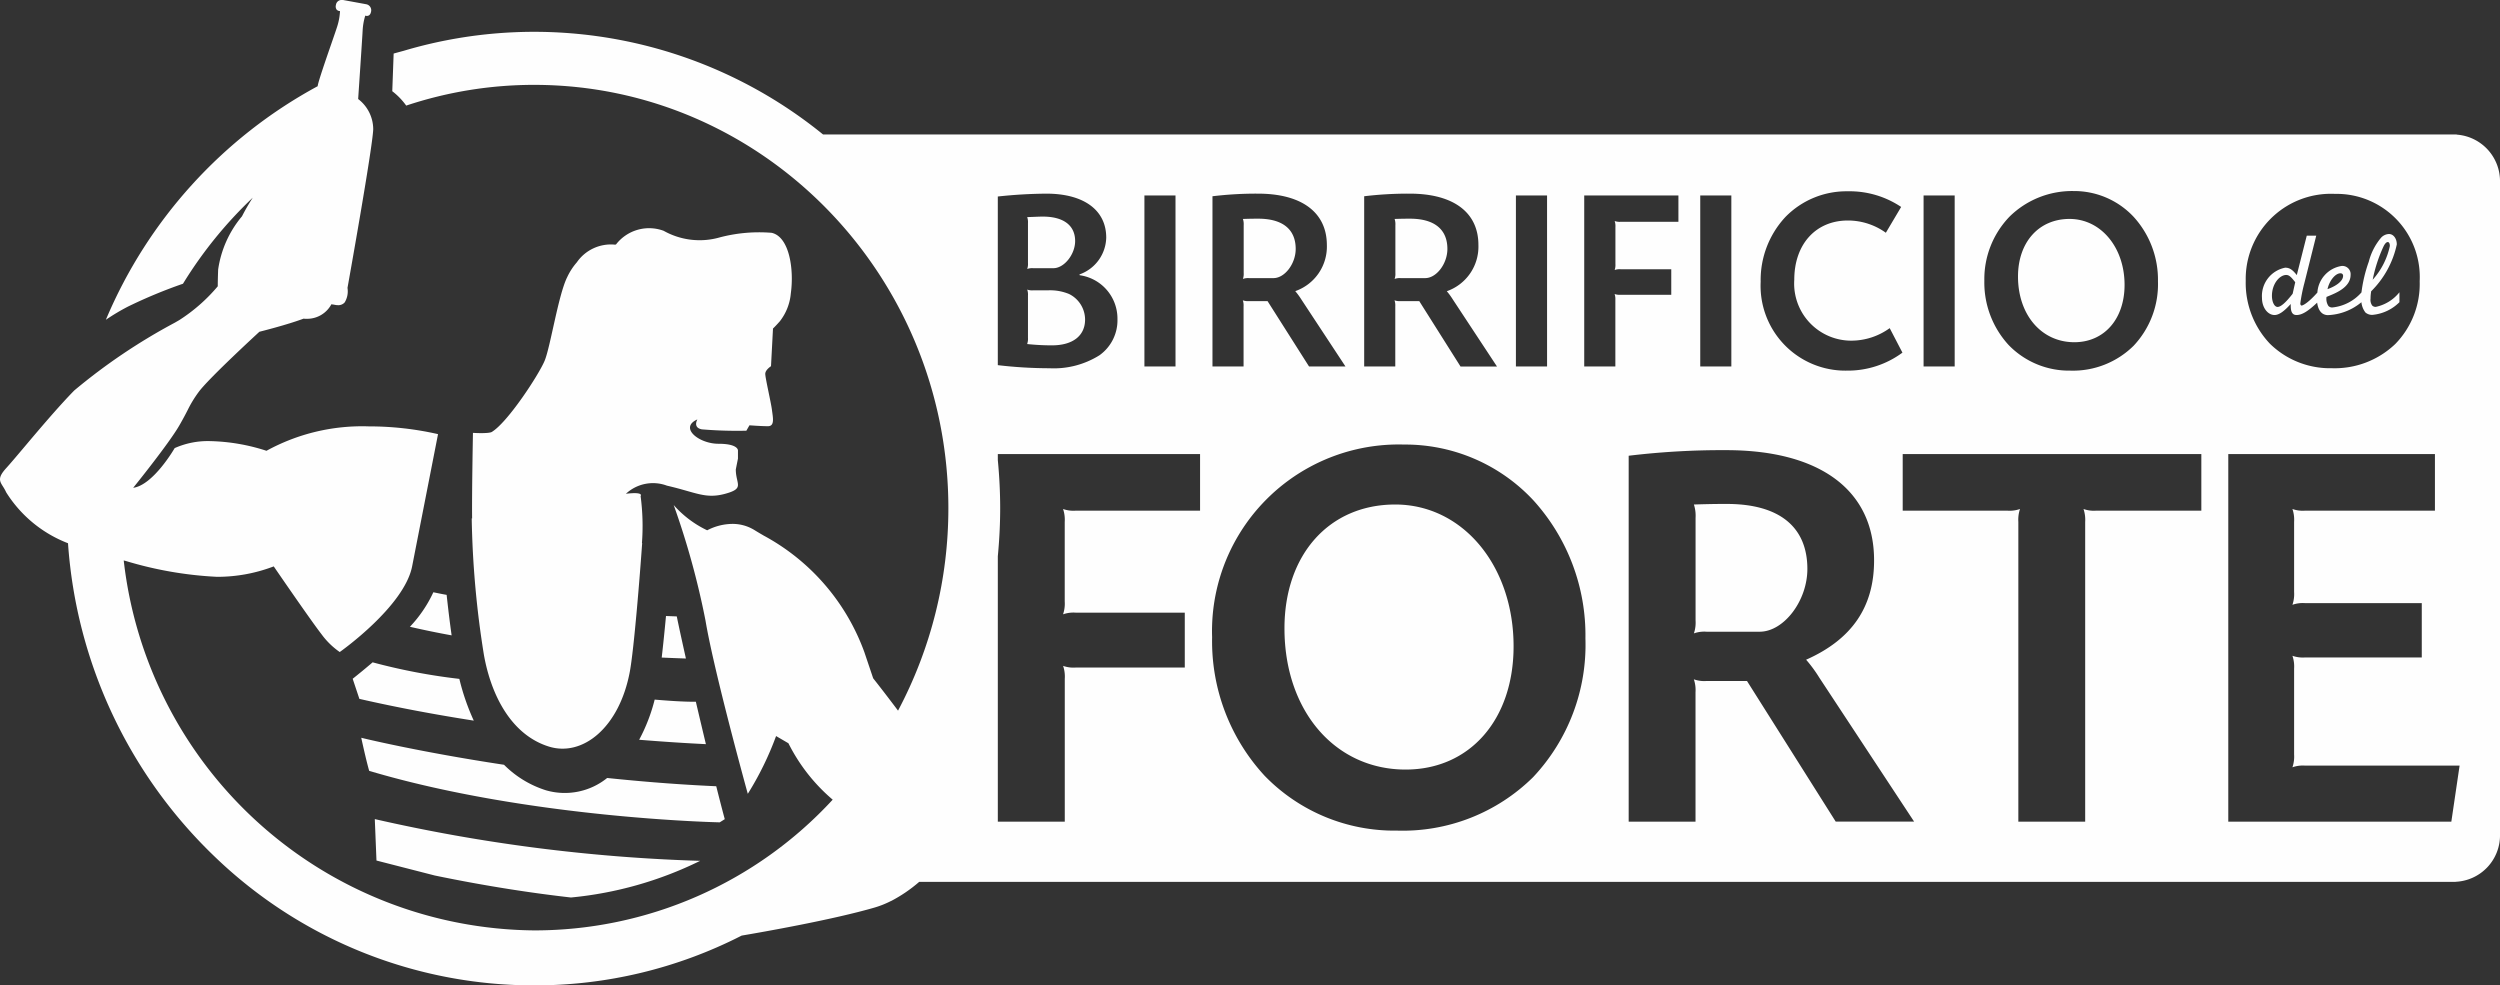
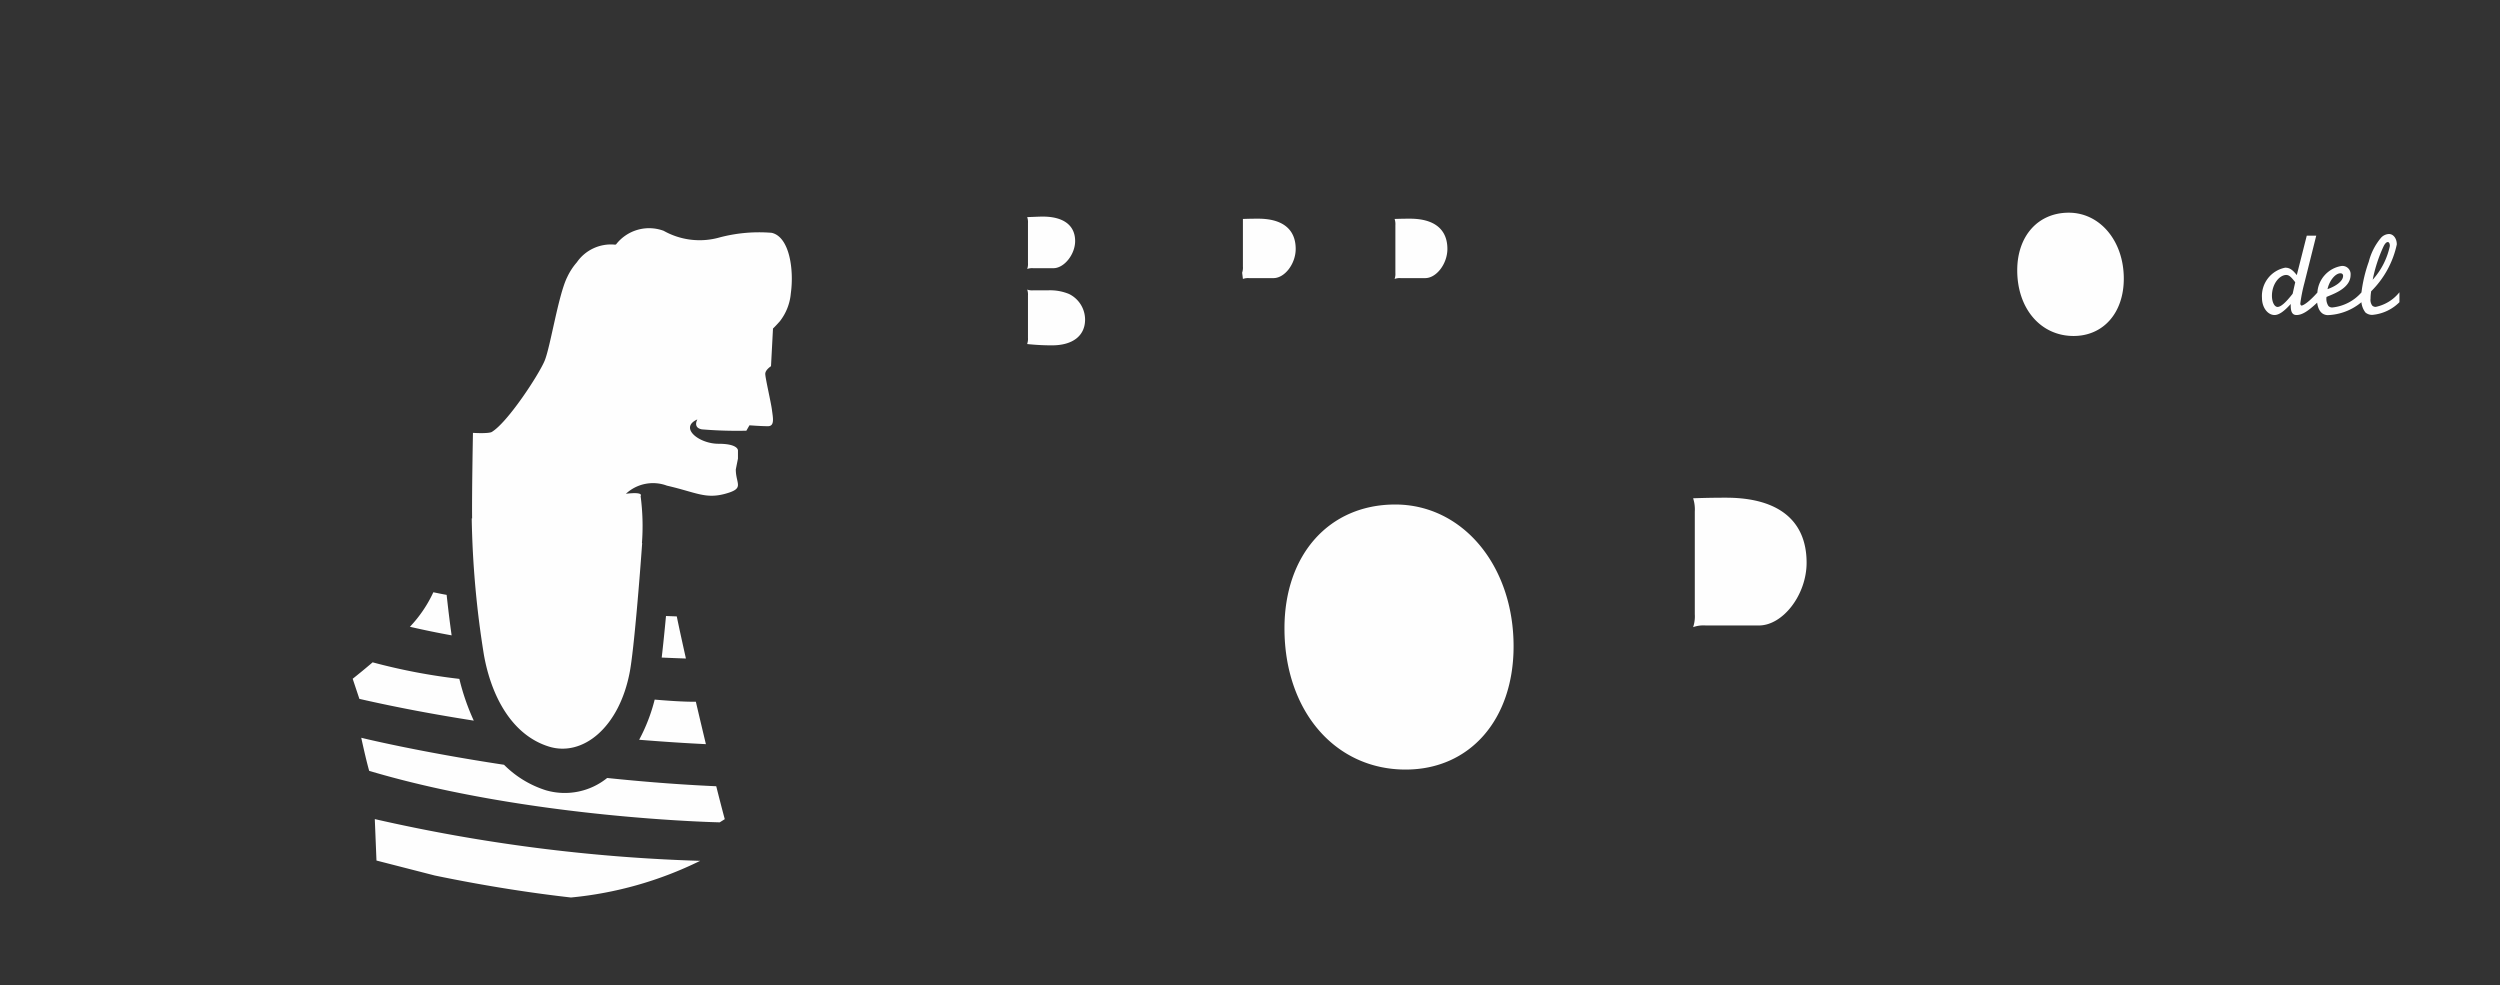
<svg xmlns="http://www.w3.org/2000/svg" viewBox="0 0 149.348 58.867">
  <rect x="0" y="0" width="149.348" height="58.867" fill="#333333" stroke="none" />
  <path d="M39.11 41.793a10.439 10.439 0 0 1-.927 2.4c1.8.146 3.2.224 3.987.262-.2-.836-.405-1.7-.6-2.535-.753.014-1.922-.08-2.46-.127m-10.202-2.676c.439 2.463 1.661 4.793 3.885 5.483 2.005.623 4.206-1.121 4.833-4.479.249-1.331.606-5.8.737-7.678h-.014a13.554 13.554 0 0 0-.08-2.81s.23-.269-.878-.135a2.376 2.376 0 0 1 2.452-.485c1.74.4 2.294.809 3.48.485s.633-.566.633-1.455l.129-.647v-.485s.029-.4-1.158-.4-2.373-.97-1.266-1.455c0 0-.29.486.264.593a25.293 25.293 0 0 0 2.662.081l.185-.323s.686.054 1.107.054.29-.539.237-.97-.4-1.914-.4-2.156.343-.458.343-.458l.119-2.251c.16-.152.348-.365.4-.422l.012-.014a3.147 3.147 0 0 0 .653-1.665c.2-1.434-.085-3.382-1.147-3.617a9.238 9.238 0 0 0-3.1.274 4.38 4.38 0 0 1-3.35-.394 2.5 2.5 0 0 0-2.843.811l-.052.018a2.473 2.473 0 0 0-2.292 1.055 3.714 3.714 0 0 0-.576.888c-.527 1.051-1 4.151-1.345 4.986s-2.213 3.693-3.16 4.259c0 0-.121.109-1.124.055 0 0-.069 3.6-.05 5.11h-.024a56.666 56.666 0 0 0 .728 8.147" fill="#fefefe" />
  <path d="M39.786 36.8c-.084.9-.172 1.754-.256 2.482.574.026 1.062.044 1.446.057-.23-1.026-.422-1.907-.546-2.515l-.644-.024m-13.898-1.419a7.676 7.676 0 0 1-1.4 2.062c.813.188 1.647.36 2.492.513-.107-.756-.207-1.575-.298-2.419-.317-.056-.58-.111-.794-.156m-3.627 4.186c-.45.386-.869.726-1.192.983l.4 1.2c2.283.524 4.6.951 6.834 1.3a13.534 13.534 0 0 1-.862-2.494 35.535 35.535 0 0 1-5.18-.989m21.036 9.369c-.147-.542-.32-1.214-.509-1.966-2.253-.1-4.447-.279-6.516-.494a4.032 4.032 0 0 1-3.662.734 6.154 6.154 0 0 1-2.5-1.523c-5.188-.786-8.529-1.613-8.529-1.613.328 1.509.475 1.977.475 1.977 9.571 2.849 20.94 3.075 20.94 3.075zm-17.323 3.366c3.109.644 5.843 1.054 8.135 1.314a22.212 22.212 0 0 0 7.718-2.19 100.758 100.758 0 0 1-19.437-2.494l.1 2.476zm35.39-36.234a.869.869 0 0 1 .351-.047h1.218c.64 0 1.295-.825 1.295-1.619 0-.934-.686-1.463-1.934-1.463-.214 0-.457.015-.93.031a.921.921 0 0 1 .046.358v2.382a.883.883 0 0 1-.046.358m77.709 2.757c-.481 0-.613-.467-.648-.745-.565.532-.913.739-1.237.739-.343 0-.343-.381-.343-.659-.4.45-.711.659-.966.659-.414-.001-.75-.456-.75-1.017a1.722 1.722 0 0 1 1.387-1.811c.255 0 .436.116.692.444l.596-2.355h.566l-.707 2.827a9.32 9.32 0 0 0-.244 1.224c0 .069.034.122.077.122.07 0 .376-.139.942-.776a1.722 1.722 0 0 1 1.439-1.587.49.49 0 0 1 .546.53c0 .729-.847 1.074-1.3 1.26l-.139.058a.777.777 0 0 0 .115.542.309.309 0 0 0 .232.088 2.667 2.667 0 0 0 1.741-.9 8.525 8.525 0 0 1 .417-1.777l.02-.055a3.6 3.6 0 0 1 .715-1.412.672.672 0 0 1 .49-.244c.267 0 .469.268.469.623a5.574 5.574 0 0 1-1.533 2.8l-.012.1a2.106 2.106 0 0 0-.023.328.583.583 0 0 0 .1.423.287.287 0 0 0 .217.078 2.449 2.449 0 0 0 1.408-.872v.593a2.612 2.612 0 0 1-1.611.757.61.61 0 0 1-.42-.142 1.222 1.222 0 0 1-.241-.613 3.329 3.329 0 0 1-1.995.77zm-2.488-2.4c-.407 0-.861.533-.861 1.246 0 .373.148.665.337.665s.482-.25.9-.788l.154-.687c-.253-.331-.376-.433-.53-.433zm3.236-.1c-.308 0-.664.434-.778.949.574-.206.931-.509.931-.792a.141.141 0 0 0-.152-.154zm2.823-1.865c-.085 0-.177.1-.259.272a8.716 8.716 0 0 0-.643 1.984l.009-.009v-.006a4.366 4.366 0 0 0 1.016-2c.004-.143-.047-.241-.123-.241zm-59.331 2.204a.863.863 0 0 1 .351-.05h1.477c.67 0 1.325-.856 1.325-1.744 0-1.168-.776-1.806-2.239-1.806-.198 0-.414 0-.914.016a.999.999 0 0 1 .046.373v2.85a.921.921 0 0 1-.046.361M61.41 20.179a.886.886 0 0 1-.031.312l-.015.062a14.005 14.005 0 0 0 1.478.078c1.249 0 1.98-.576 1.98-1.542a1.709 1.709 0 0 0-.958-1.526 2.953 2.953 0 0 0-1.266-.218h-.883a.877.877 0 0 1-.351-.046.881.881 0 0 1 .046.358zm21.938 9.96c-3.93 0-6.615 2.979-6.615 7.4 0 4.92 3.013 8.434 7.237 8.434 3.831 0 6.45-2.979 6.45-7.363 0-4.823-3.045-8.471-7.072-8.471" fill="#fefefe" />
-   <path d="M31.884 58.866a27.468 27.468 0 0 1-19.033-7.667 28.667 28.667 0 0 1-8.788-18.746 7.569 7.569 0 0 1-3.691-3.037 2.72 2.72 0 0 0-.195-.352c-.205-.328-.329-.526.195-1.1.23-.253.609-.7 1.048-1.221.873-1.034 2.066-2.447 3.013-3.414a35.107 35.107 0 0 1 6.006-4.05l.05-.029.22-.127a10.159 10.159 0 0 0 2.3-2.02c0-.107 0-.367.023-1a6.351 6.351 0 0 1 1.424-3.181 12.372 12.372 0 0 1 .644-1.113 25.294 25.294 0 0 0-4.169 5.141 29.52 29.52 0 0 0-3.282 1.363 12.627 12.627 0 0 0-1.325.791A28.378 28.378 0 0 1 18.98 5.148c-.007-.159.469-1.538.817-2.545.165-.478.308-.89.357-1.051a3.583 3.583 0 0 0 .158-.891.264.264 0 0 1-.2-.085.324.324 0 0 1-.044-.277.338.338 0 0 1 .358-.3.402.402 0 0 1 .064 0l.328.06 1.058.194a.365.365 0 0 1 .295.424L22.169.685c-.038.219-.156.266-.248.266a.292.292 0 0 1-.1-.018 3.602 3.602 0 0 0-.157.891c-.027.519-.266 4.055-.268 4.091a2.278 2.278 0 0 1 .9 1.808c-.04 1.129-1.522 9.392-1.537 9.475a1.28 1.28 0 0 1-.166.865.5.5 0 0 1-.4.168.912.912 0 0 1-.164-.016l-.148-.027h-.016l-.067-.012a1.647 1.647 0 0 1-1.472.869 1.393 1.393 0 0 1-.192-.009c-.995.374-2.621.779-2.637.783-.03.027-3.071 2.819-3.639 3.612a6.943 6.943 0 0 0-.649 1.07c-.116.226-.26.507-.511.94-.627 1.082-2.721 3.677-2.742 3.7 1.2-.16 2.466-2.349 2.479-2.372a4.871 4.871 0 0 1 2.127-.417 11.641 11.641 0 0 1 3.357.578 11.883 11.883 0 0 1 6.123-1.458 18.535 18.535 0 0 1 4.125.463c0 .015-1.044 5.327-1.546 7.895-.47 2.4-4.286 5.095-4.325 5.122a4.546 4.546 0 0 1-1.096-1.073c-.615-.787-2.756-3.91-2.847-4.043a9.451 9.451 0 0 1-3.386.623 22.536 22.536 0 0 1-5.453-.947l-.123-.031a24.9 24.9 0 0 0 24.5 22.1 24.221 24.221 0 0 0 17.853-7.809 10.713 10.713 0 0 1-2.644-3.37l-.738-.431a.048.048 0 0 1-.006.019 18.623 18.623 0 0 1-1.682 3.431s-.012-.037-.028-.095c-.473-1.726-2.051-7.567-2.5-10.255a47.821 47.821 0 0 0-1.9-6.9 6.236 6.236 0 0 0 2 1.509 3.316 3.316 0 0 1 1.5-.383 2.491 2.491 0 0 1 1.347.383c.161.1.346.209.543.323a12.919 12.919 0 0 1 6 6.955l.527 1.563c.073.092.716.906 1.485 1.933a25.772 25.772 0 0 0 3.007-12.094c0-13.945-11.1-25.29-24.741-25.29a24.167 24.167 0 0 0-7.648 1.238 4.059 4.059 0 0 0-.832-.859l.082-2.25.234-.065.368-.1a27.354 27.354 0 0 1 25.051 5h97.589l.008.009a2.788 2.788 0 0 1 2.583 2.8v39.034a2.777 2.777 0 0 1-2.65 2.8v.005H54.912a8.663 8.663 0 0 1-1.667 1.138h-.008a5.633 5.633 0 0 1-.976.392c-2.512.734-6.723 1.471-7.953 1.679a27.115 27.115 0 0 1-12.424 2.975zm51.988-32.309a11.151 11.151 0 0 0-11.463 10.831q-.01.342.002.683a11.846 11.846 0 0 0 3.136 8.272 10.79 10.79 0 0 0 7.9 3.277 11.084 11.084 0 0 0 8.138-3.192 11.537 11.537 0 0 0 3.127-8.289 11.988 11.988 0 0 0-3.11-8.251 10.464 10.464 0 0 0-7.73-3.331zm19.252.335a46.619 46.619 0 0 0-5.828.334v21.858h3.993v-7.732a2.012 2.012 0 0 0-.1-.77 1.85 1.85 0 0 0 .753.1h2.422l5.3 8.4h4.683l-5.664-8.6a8.084 8.084 0 0 0-.787-1.071c2.732-1.212 4.06-3.149 4.06-5.926.009-4.186-3.214-6.593-8.832-6.593zm29.992.235v21.957h13.325l.493-3.347H137.7a1.875 1.875 0 0 0-.752.1 1.993 1.993 0 0 0 .1-.769v-5.122a2 2 0 0 0-.1-.77 1.859 1.859 0 0 0 .752.1h6.975V36.03H137.7a1.859 1.859 0 0 0-.752.1 1.992 1.992 0 0 0 .1-.77v-4.183a2 2 0 0 0-.1-.77 1.859 1.859 0 0 0 .752.1h7.761v-3.38zm-12.442 3.28a1.999 1.999 0 0 0-.1.769v17.908h3.993V31.177a2.018 2.018 0 0 0-.1-.77 1.859 1.859 0 0 0 .752.1h6.287v-3.38h-17.84v3.38h6.254a1.859 1.859 0 0 0 .752-.1zm-61.065-3.28v.357c.094.978.141 1.946.141 2.876s-.048 1.893-.141 2.869v15.855h4v-8.536a1.976 1.976 0 0 0-.1-.769 1.862 1.862 0 0 0 .752.1h6.517v-3.28h-6.52a1.878 1.878 0 0 0-.752.1 1.976 1.976 0 0 0 .1-.769v-4.753a1.983 1.983 0 0 0-.1-.77 1.862 1.862 0 0 0 .752.1h7.433v-3.38zm64.266-15.714a5.323 5.323 0 0 0-3.82 1.522 5.378 5.378 0 0 0-1.512 3.834A5.513 5.513 0 0 0 120 20.617a5.022 5.022 0 0 0 3.675 1.524 5.156 5.156 0 0 0 3.785-1.485 5.365 5.365 0 0 0 1.455-3.856 5.575 5.575 0 0 0-1.447-3.839 4.865 4.865 0 0 0-3.593-1.548zm-13.5.015a5.089 5.089 0 0 0-3.716 1.535 5.522 5.522 0 0 0-1.478 3.869 5.066 5.066 0 0 0 4.816 5.304q.173.008.347.005a5.484 5.484 0 0 0 3.306-1.075l-.761-1.463a3.919 3.919 0 0 1-2.3.748 3.411 3.411 0 0 1-3.408-3.414q0-.115.008-.23c0-2.114 1.285-3.534 3.2-3.534a3.877 3.877 0 0 1 2.27.732l.914-1.542a5.519 5.519 0 0 0-3.193-.935zm-47.873.14a28.939 28.939 0 0 0-2.894.171v10.075a26.75 26.75 0 0 0 3.081.185 5.131 5.131 0 0 0 2.993-.776 2.566 2.566 0 0 0 1.074-2.166 2.616 2.616 0 0 0-2.256-2.615l-.015-.047a2.389 2.389 0 0 0 1.6-2.2c.001-1.643-1.337-2.627-3.578-2.627zm76.985.014a5.091 5.091 0 0 0-5.325 4.846q-.008.177-.004.354a5.273 5.273 0 0 0 1.445 3.751 5.129 5.129 0 0 0 3.7 1.464 5.239 5.239 0 0 0 3.788-1.446 5.132 5.132 0 0 0 1.459-3.749 4.973 4.973 0 0 0-4.719-5.215q-.169-.008-.339-.005zm-55.281-.014a21.99 21.99 0 0 0-2.711.156v10.168h1.858v-3.593a.923.923 0 0 0-.046-.358.868.868 0 0 0 .35.047h1.128l2.467 3.909h2.178l-2.635-4a4.082 4.082 0 0 0-.364-.5 2.819 2.819 0 0 0 1.888-2.756c.005-1.955-1.494-3.073-4.108-3.073zm-9.062 0a21.966 21.966 0 0 0-2.712.156v10.168h1.858v-3.593a.939.939 0 0 0-.045-.358.867.867 0 0 0 .35.047h1.127l2.478 3.904h2.177l-2.634-4a4.359 4.359 0 0 0-.365-.5 2.819 2.819 0 0 0 1.888-2.756c-.005-1.95-1.504-3.068-4.117-3.068zm39.769.109v10.215h1.858V11.677zm-13.342 0v10.215h1.858V11.677zm-6.931 0v10.215h1.86v-3.97a.939.939 0 0 0-.045-.358.881.881 0 0 0 .35.046h3.035v-1.526h-3.031a.867.867 0 0 0-.35.047.939.939 0 0 0 .045-.358v-2.212a.943.943 0 0 0-.045-.358.852.852 0 0 0 .35.048h3.458v-1.574zm-4.081 0v10.215h1.861V11.677zm-22.193 0v10.215h1.858V11.677z" fill="#fefefe" />
-   <path d="M74.251 16.664a.861.861 0 0 1 .35-.05h1.477c.671 0 1.326-.856 1.326-1.744 0-1.168-.777-1.806-2.239-1.806-.198 0-.414 0-.914.016a1.008 1.008 0 0 1 .046.373v2.85a.929.929 0 0 1-.046.361m49.669 3.78c1.782 0 3-1.386 3-3.425.001-2.24-1.415-3.94-3.289-3.94-1.828 0-3.077 1.386-3.077 3.441 0 2.289 1.4 3.924 3.366 3.924m-20.763 9.661c-.426 0-.884 0-1.965.034a2.184 2.184 0 0 1 .1.8v6.129a2.012 2.012 0 0 1-.1.77 1.855 1.855 0 0 1 .753-.1h3.176c1.441 0 2.85-1.841 2.85-3.748 0-2.512-1.671-3.885-4.814-3.885" fill="#fefefe" />
+   <path d="M74.251 16.664a.861.861 0 0 1 .35-.05h1.477c.671 0 1.326-.856 1.326-1.744 0-1.168-.777-1.806-2.239-1.806-.198 0-.414 0-.914.016v2.85a.929.929 0 0 1-.046.361m49.669 3.78c1.782 0 3-1.386 3-3.425.001-2.24-1.415-3.94-3.289-3.94-1.828 0-3.077 1.386-3.077 3.441 0 2.289 1.4 3.924 3.366 3.924m-20.763 9.661c-.426 0-.884 0-1.965.034a2.184 2.184 0 0 1 .1.8v6.129a2.012 2.012 0 0 1-.1.77 1.855 1.855 0 0 1 .753-.1h3.176c1.441 0 2.85-1.841 2.85-3.748 0-2.512-1.671-3.885-4.814-3.885" fill="#fefefe" />
</svg>